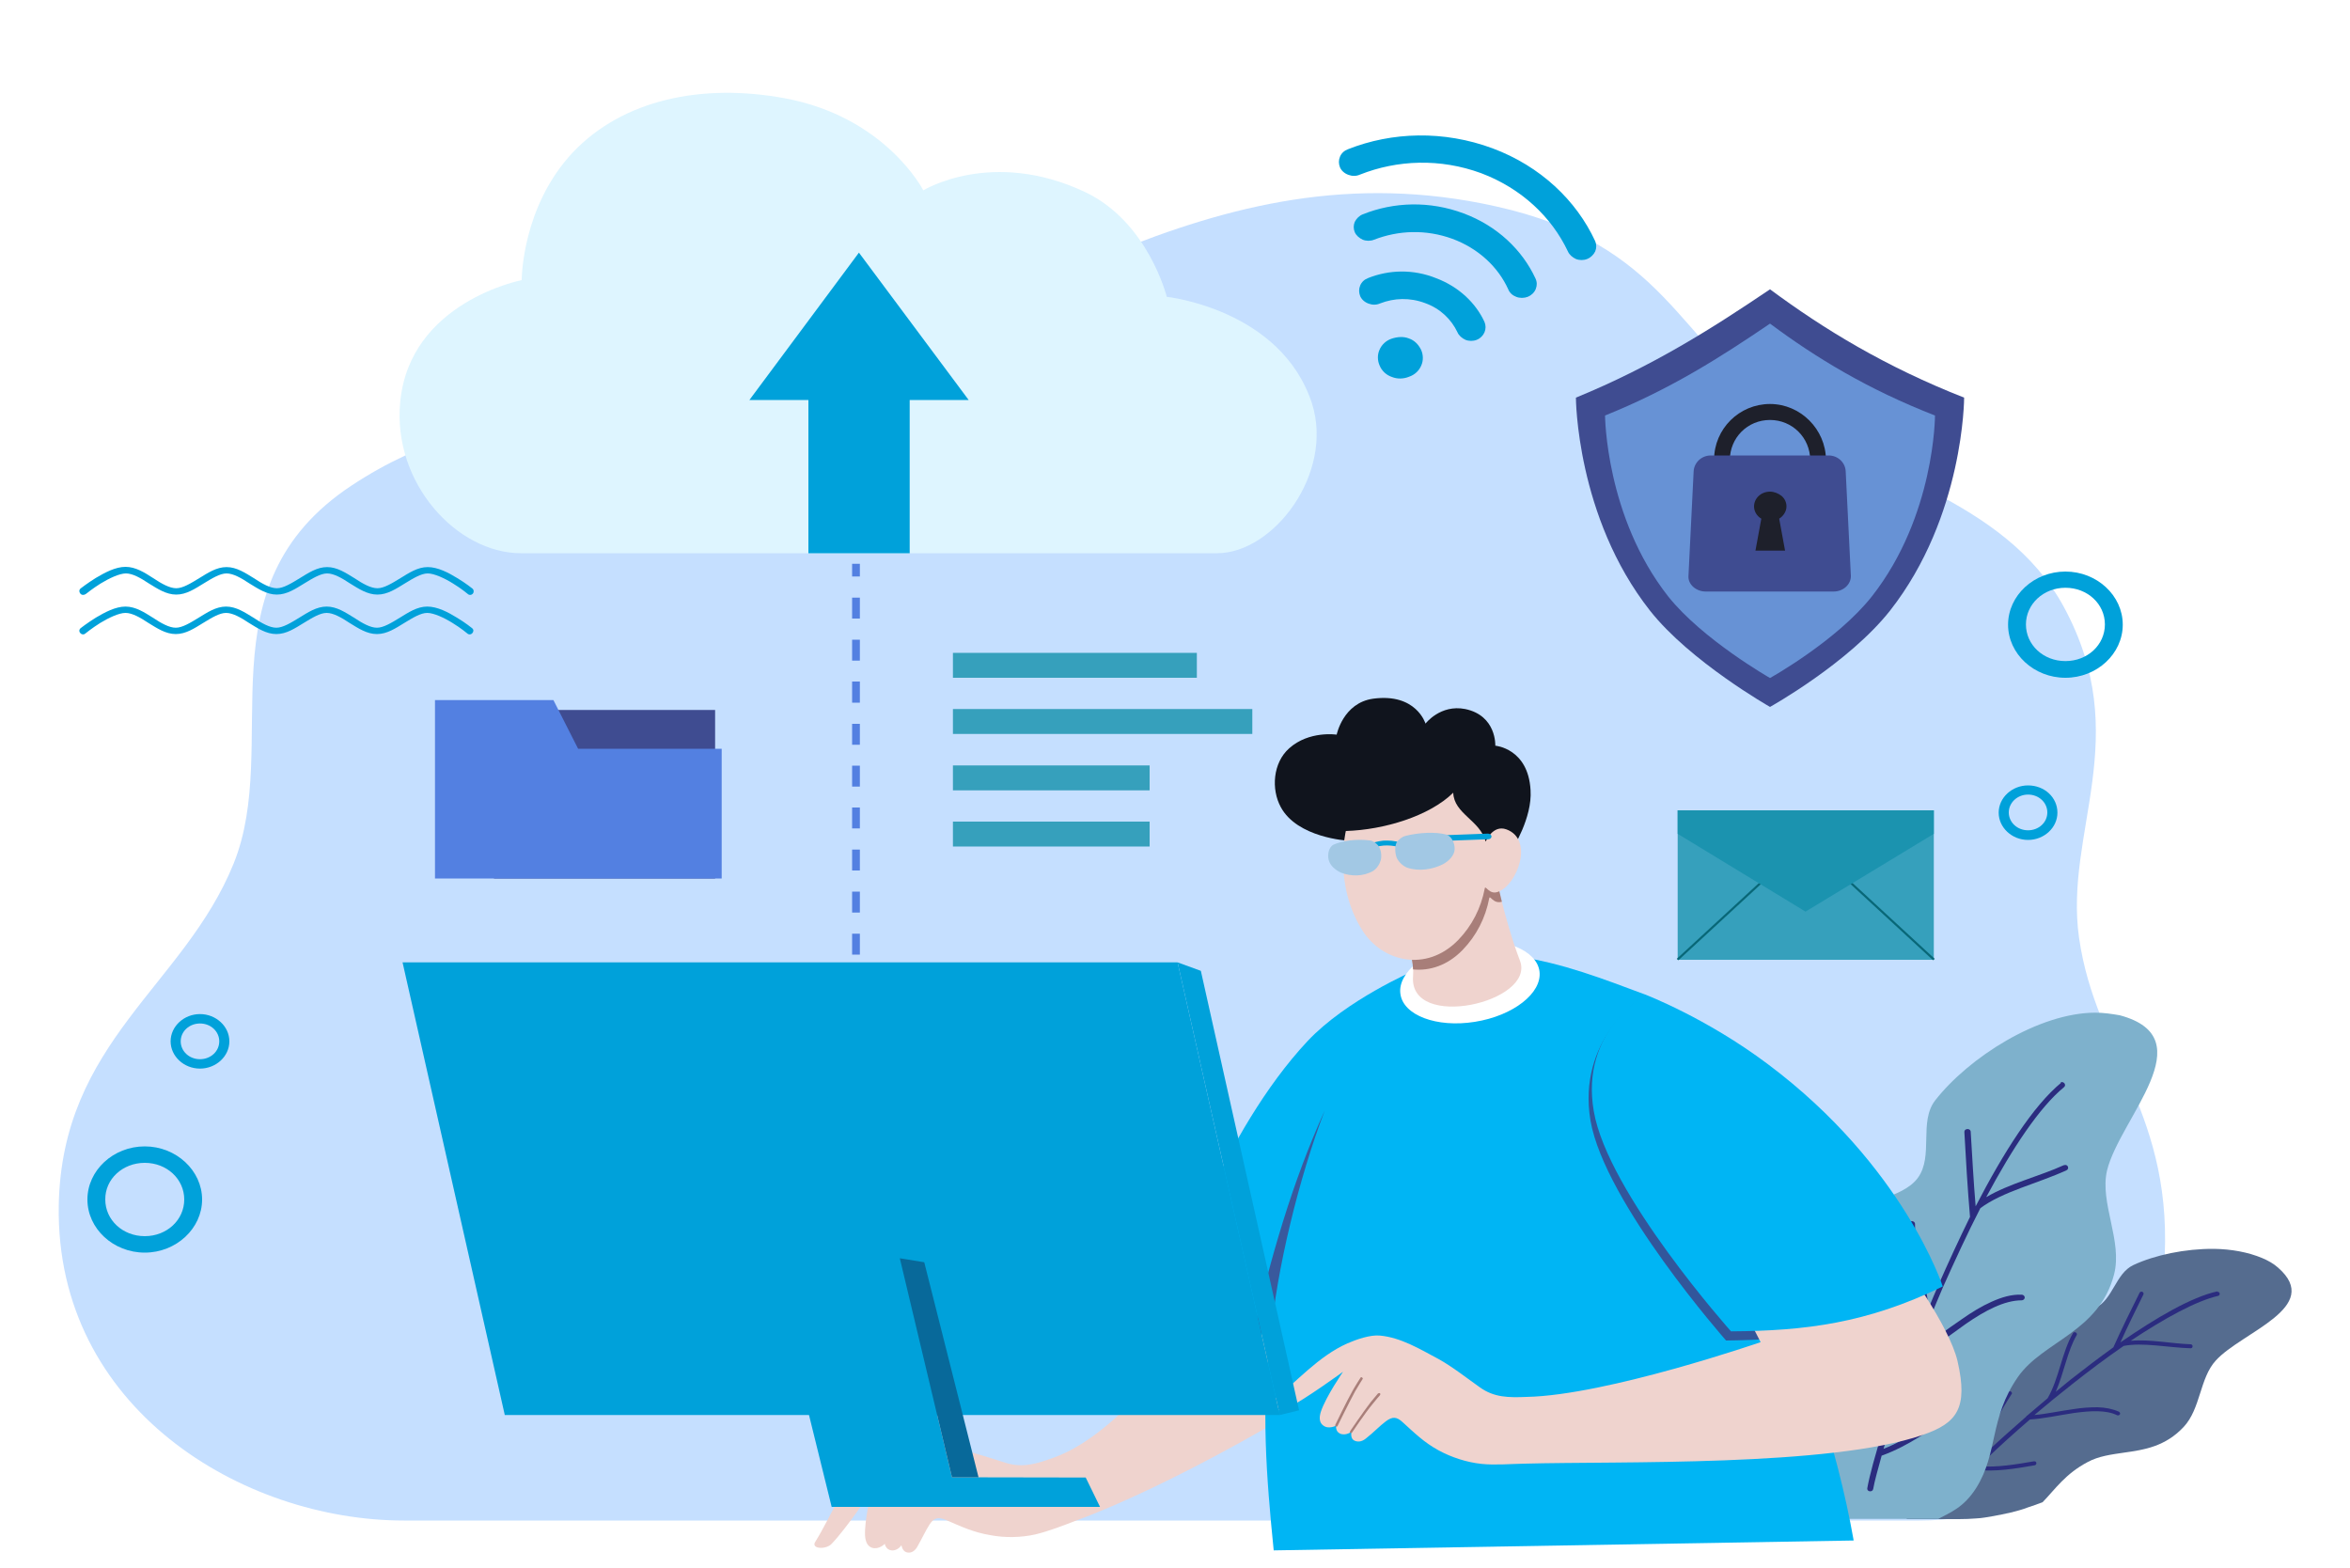
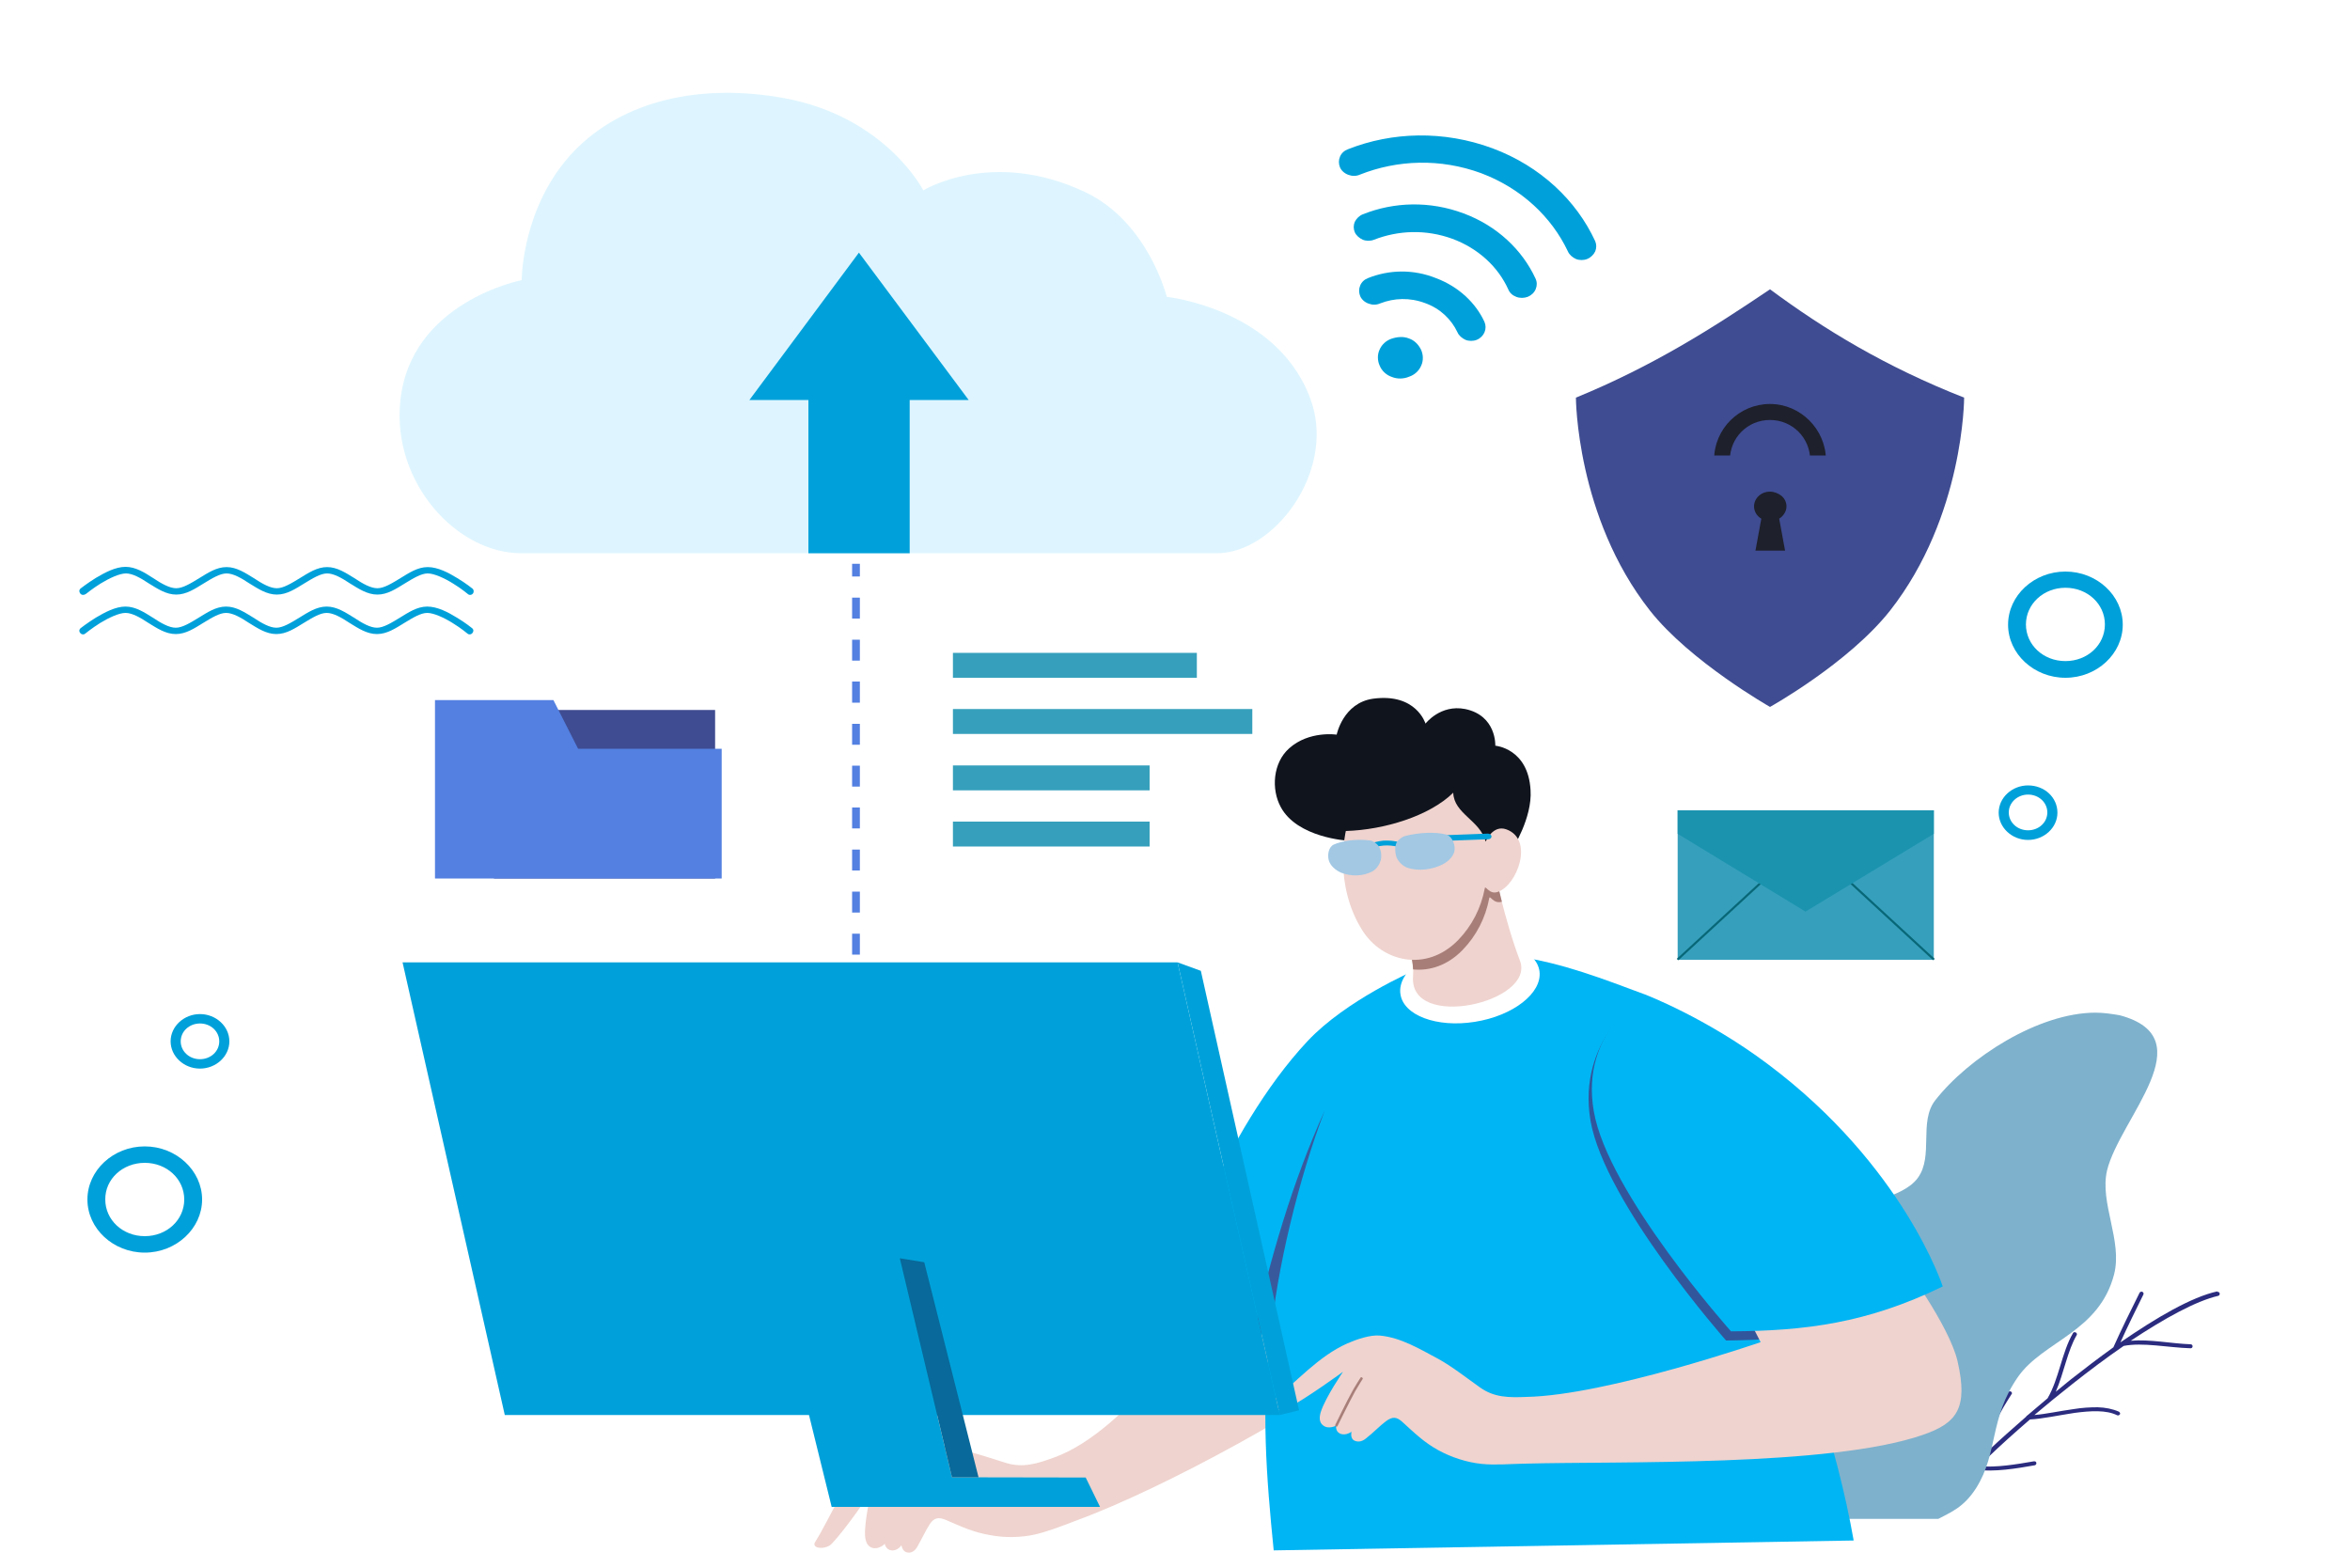
<svg xmlns="http://www.w3.org/2000/svg" version="1.1" id="Capa_1" x="0px" y="0px" viewBox="0 0 1000 667" style="enable-background:new 0 0 1000 667;" xml:space="preserve">
  <style type="text/css">
	.st0{fill:#FFFFFF;}
	.st1{fill:#C5DFFF;}
	.st2{fill:#DEF5FF;}
	.st3{fill:#00A1DA;}
	.st4{fill:#3F4C91;}
	.st5{fill:#5380E1;}
	.st6{fill:#6792D5;}
	.st7{fill:#1E202B;}
	.st8{fill:#36A0BC;}
	.st9{fill:#086777;}
	.st10{fill:#1B93AF;}
	.st11{fill:#556C8F;}
	.st12{fill:#2B2C7F;}
	.st13{fill:#7EB1CC;}
	.st14{fill:#EFD3CE;}
	.st15{fill:#00B5F4;}
	.st16{fill:#32569B;}
	.st17{fill:#A87E79;}
	.st18{fill:#39599D;}
	.st19{fill:#08699A;}
	.st20{fill:#10141D;}
	.st21{fill:#A2C8E4;}
</style>
  <rect y="0" class="st0" width="1000" height="667" />
-   <path class="st1" d="M171.9,647c253.3,0,359.1,0,644.9,0c51.7,0,98.5-33.4,104-106.7c5.1-66.3-29-91.4-36.1-141.3  c-6.4-44.9,23.6-85.3-6.5-140.8c-25.3-46.5-83.4-56.4-122.2-83.7c-42.1-29.5-47.1-70.6-119.5-86.7C513,60.2,428.7,141.9,324.2,167  c-58,13.9-114.1-0.4-174.6,39.6c-64.9,42.9-29.6,110-50.2,160.9C78.4,419.4,26.2,443.1,25,513C23.6,599.1,103.1,647,171.9,647  L171.9,647z" />
  <path class="st2" d="M517.9,235.4H221.7c-27.3,0-54.7-29.9-51.4-64.3c4-42.7,51.7-51.9,51.7-51.9s-0.1-31.1,21.8-54.4  c21.3-22.4,54.8-29.5,90.1-23c43.1,8,59,39.2,59,39.2s29.1-18,68.8,0.7c26.9,12.7,34.8,44.6,34.8,44.6s48.7,5.2,61.8,45.4  C567.7,201.4,542,235.4,517.9,235.4L517.9,235.4z" />
  <polygon class="st3" points="365.5,107.5 318.9,170.2 344,170.2 344,235.4 387.1,235.4 387.1,170.2 412.2,170.2 " />
  <polygon class="st4" points="210.2,302.1 304.3,302.1 304.3,373.8 210.2,373.8 " />
  <polygon class="st5" points="185.1,297.9 235.5,297.9 246,318.6 307.1,318.6 307.1,373.8 185.1,373.8 " />
  <path class="st4" d="M753.2,123.1c23.2,17.2,49.3,33,82.6,46.1c0,0,0,50.4-31.5,90.6c-17.7,22.4-51.1,41-51.1,41s-34-19.3-51.1-41  c-31.4-39.9-31.5-90.6-31.5-90.6C703.5,155.7,728.6,139.7,753.2,123.1L753.2,123.1z" />
-   <path class="st6" d="M753.2,137.7c19.6,14.6,41.9,28.1,70.2,39.1c0,0,0,42.7-26.8,76.9c-15,19-43.4,34.8-43.4,34.8  s-28.8-16.4-43.4-34.8c-26.6-33.9-26.8-76.9-26.8-76.9C711.1,165.5,732.4,151.8,753.2,137.7L753.2,137.7z" />
  <path class="st7" d="M753.2,171.9c-13.1,0-23.8,10.6-23.8,23.7s10.7,23.7,23.8,23.7c13.1,0,23.8-10.6,23.8-23.7  C776.9,182.7,766.2,171.9,753.2,171.9L753.2,171.9z M753.2,178.7c9.5,0,17.1,7.6,17.1,17.1s-7.6,17.1-17.1,17.1  c-9.5,0-17.1-7.6-17.1-17.1S743.6,178.7,753.2,178.7L753.2,178.7z" />
  <path class="st4" d="M728,193.8h50.1c4,0,7.1,3,7.3,6.7l2.2,44.5c0.1,3.7-3.3,6.7-7.3,6.7h-54.5c-4,0-7.6-3-7.3-6.7l2.2-44.5  C720.9,196.9,724,193.8,728,193.8L728,193.8z" />
  <path class="st7" d="M753.2,209.2c-3.9,0-6.8,2.9-6.8,6.3c0,2.1,1.2,4.1,3.1,5.2l-2.5,13.6h12.6l-2.5-13.6c1.9-1.2,3.1-3.2,3.1-5.2  c0-1.7-0.7-3.3-2.1-4.5C756.7,209.9,754.9,209.2,753.2,209.2L753.2,209.2z" />
  <polygon class="st8" points="713.9,344.8 822.9,344.8 822.9,408.4 713.9,408.4 " />
  <polygon class="st9" points="750.8,373.6 713.5,408 714.2,408.6 751.5,374.2 " />
  <polygon class="st9" points="786,373.6 785.3,374.2 822.6,408.6 823.3,408 " />
  <polygon class="st10" points="713.9,344.8 822.9,344.8 822.9,354.8 768.3,387.9 713.9,354.8 " />
  <path class="st3" d="M582.2,118.3c-1.6,0.6-2.8,1.7-3.4,3.2c-0.6,1.4-0.6,3,0,4.5c0.6,1.4,1.9,2.6,3.6,3.2c1.6,0.6,3.3,0.6,4.9-0.1  c5.9-2.3,12.6-2.6,19.2-0.1c6.4,2.3,11.1,6.9,13.7,12.4c0.6,1.4,1.9,2.5,3.4,3.2c1.5,0.6,3.3,0.6,4.8,0s2.7-1.8,3.3-3.2  c0.6-1.4,0.6-3,0-4.4c-3.7-8.1-11-15-20.5-18.6C601.3,114.4,591,114.8,582.2,118.3L582.2,118.3z" />
  <path class="st3" d="M579.9,91.2c-1.5,0.6-2.7,1.8-3.4,3.2c-0.6,1.4-0.6,3,0,4.4c0.6,1.4,1.9,2.5,3.4,3.2c1.5,0.6,3.3,0.6,4.8,0  c10.3-4,22-4.5,33.3-0.4c11.1,4.1,19.5,12,23.8,21.5c0.6,1.5,1.8,2.6,3.4,3.2c1.5,0.6,3.3,0.6,4.9,0c1.5-0.6,2.8-1.8,3.4-3.3  c0.6-1.5,0.6-3-0.1-4.5c-5.6-12.1-16.3-22.4-30.6-27.7C608.4,85.4,593.1,85.9,579.9,91.2L579.9,91.2z" />
  <path class="st3" d="M573.6,63.5c-1.6,0.6-2.8,1.7-3.4,3.2c-0.6,1.4-0.6,3,0,4.5c0.6,1.4,1.9,2.6,3.6,3.2c1.6,0.6,3.3,0.6,4.9-0.1  c15.9-6.3,34.2-7,51.6-0.6c17.2,6.5,30,18.7,36.9,33.3c0.6,1.4,1.9,2.5,3.4,3.2c1.5,0.6,3.3,0.6,4.8,0c1.5-0.6,2.7-1.8,3.4-3.2  c0.6-1.4,0.6-3,0-4.4c-8-17.3-23.3-31.9-43.7-39.5C614.3,55.4,592.3,56.1,573.6,63.5L573.6,63.5z" />
  <path class="st3" d="M604.7,148.8c1,2.2,1,4.7,0.1,6.7c-0.9,2.2-2.8,4-5.2,4.8c-2.4,1-5.1,1-7.3,0.1c-2.4-0.8-4.3-2.6-5.2-4.8  c-1-2.2-1-4.7-0.1-6.7c0.9-2.2,2.8-4,5.2-4.8c2.4-0.8,5.1-1,7.3-0.1C601.9,144.8,603.6,146.6,604.7,148.8L604.7,148.8z" />
  <path class="st5" d="M362.6,245.3h3.3v-5.4h-3.3V245.3L362.6,245.3z M362.6,263.2h3.3v-8.9h-3.3V263.2L362.6,263.2z M362.6,281.1  h3.3v-8.9h-3.3V281.1L362.6,281.1z M362.6,299h3.3V290h-3.3V299L362.6,299z M362.6,316.9h3.3v-8.9h-3.3V316.9L362.6,316.9z   M362.6,334.7h3.3v-8.9h-3.3V334.7L362.6,334.7z M362.6,352.5h3.3v-8.9h-3.3V352.5L362.6,352.5z M362.6,370.4h3.3v-8.9h-3.3V370.4  L362.6,370.4z M362.6,388.3h3.3v-8.9h-3.3V388.3L362.6,388.3z M362.6,406.2h3.3v-8.9h-3.3V406.2L362.6,406.2z" />
  <polygon class="st8" points="405.5,277.8 509.3,277.8 509.3,288.4 405.5,288.4 " />
  <polygon class="st8" points="405.5,301.7 532.9,301.7 532.9,312.3 405.5,312.3 " />
  <polygon class="st8" points="405.5,325.7 489.2,325.7 489.2,336.3 405.5,336.3 " />
  <polygon class="st8" points="405.5,349.6 489.2,349.6 489.2,360.2 405.5,360.2 " />
  <path class="st3" d="M53.4,258.1c-4.3,0-8.9,2.5-12.6,4.7c-3.7,2.3-6.5,4.5-6.5,4.5c-0.7,0.6-0.7,1.5-0.1,2.1  c0.6,0.7,1.6,0.7,2.2,0.1c0,0,2.7-2.2,6.2-4.4c3.6-2.2,8-4.3,10.8-4.3s6.2,1.9,9.8,4.3c3.6,2.2,7.3,4.7,11.6,4.7  c4.3,0,8-2.5,11.6-4.7c3.6-2.2,7-4.3,9.8-4.3c2.8,0,6.2,1.9,9.8,4.3c3.6,2.2,7.3,4.7,11.6,4.7c4.3,0,8-2.5,11.6-4.7  c3.6-2.2,7-4.3,9.8-4.3c2.8,0,6.2,1.9,9.8,4.3c3.6,2.2,7.3,4.7,11.6,4.7c4.3,0,8-2.5,11.6-4.7c3.6-2.2,7-4.3,9.8-4.3  c2.8,0,7.3,2.1,10.8,4.3c3.6,2.2,6.2,4.4,6.2,4.4c0.6,0.6,1.6,0.6,2.2-0.1s0.6-1.5-0.1-2.1c0,0-2.8-2.3-6.5-4.5  c-3.7-2.3-8.3-4.7-12.6-4.7s-8,2.5-11.6,4.7c-3.6,2.2-7,4.3-9.8,4.3c-2.8,0-6.2-1.9-9.8-4.3c-3.6-2.2-7.3-4.7-11.6-4.7  c-4.3,0-8,2.5-11.6,4.7c-3.6,2.2-7,4.3-9.8,4.3c-2.8,0-6.2-1.9-9.8-4.3c-3.6-2.2-7.3-4.7-11.6-4.7c-4.3,0-8,2.5-11.6,4.7  c-3.6,2.2-7,4.3-9.8,4.3c-2.8,0-6.2-1.9-9.8-4.3C61.5,260.6,57.7,258.1,53.4,258.1L53.4,258.1z" />
  <path class="st3" d="M53.4,241.2c-4.3,0-8.9,2.5-12.6,4.7c-3.7,2.3-6.5,4.5-6.5,4.5c-0.7,0.6-0.7,1.5-0.1,2.2  c0.6,0.7,1.6,0.7,2.4,0.1c0,0,2.7-2.2,6.2-4.4c3.6-2.2,8-4.3,10.8-4.3s6.2,1.9,9.8,4.3c3.6,2.2,7.3,4.7,11.6,4.7  c4.3,0,8-2.5,11.6-4.7c3.6-2.2,7-4.3,9.8-4.3c2.8,0,6.2,1.9,9.8,4.3c3.6,2.2,7.3,4.7,11.6,4.7c4.3,0,8-2.5,11.6-4.7  c3.6-2.2,7-4.3,9.8-4.3c2.8,0,6.2,1.9,9.8,4.3c3.6,2.2,7.3,4.7,11.6,4.7c4.3,0,8-2.5,11.6-4.7c3.6-2.2,7-4.3,9.8-4.3  c2.8,0,7.3,2.1,10.8,4.3c3.6,2.2,6.2,4.4,6.2,4.4c0.6,0.6,1.6,0.6,2.2-0.1c0.6-0.7,0.4-1.7-0.1-2.1c0,0-2.8-2.3-6.5-4.5  c-3.7-2.3-8.3-4.7-12.6-4.7s-8,2.5-11.6,4.7c-3.6,2.2-7,4.3-9.8,4.3c-2.8,0-6.2-1.9-9.8-4.3c-3.6-2.2-7.3-4.7-11.6-4.7  c-4.3,0-8,2.5-11.6,4.7c-3.6,2.2-7,4.3-9.8,4.3s-6.2-1.9-9.8-4.3c-3.6-2.2-7.3-4.7-11.6-4.7c-4.3,0-8,2.5-11.6,4.7  c-3.6,2.2-7,4.3-9.8,4.3c-2.8,0-6.2-1.9-9.8-4.3C61.5,243.6,57.7,241.2,53.4,241.2L53.4,241.2z" />
  <path class="st3" d="M61.6,487.8c-13.4,0-24.4,10.2-24.4,22.6s11,22.6,24.4,22.6S86,522.7,86,510.4S75,487.8,61.6,487.8L61.6,487.8z   M61.6,494.8c9.4,0,16.8,6.9,16.8,15.6c0,8.7-7.4,15.6-16.8,15.6s-16.8-6.9-16.8-15.6C44.7,501.7,52.2,494.8,61.6,494.8L61.6,494.8z  " />
  <path class="st3" d="M85.1,431.5c-6.8,0-12.5,5.2-12.5,11.6c0,6.3,5.6,11.6,12.5,11.6c6.8,0,12.5-5.2,12.5-11.6  C97.6,436.7,91.9,431.5,85.1,431.5L85.1,431.5z M85.1,435.5c4.6,0,8.2,3.4,8.2,7.6c0,4.3-3.7,7.6-8.2,7.6c-4.6,0-8.2-3.4-8.2-7.6  C76.9,438.8,80.6,435.5,85.1,435.5L85.1,435.5z" />
  <path class="st3" d="M878.9,243.2c-13.4,0-24.4,10.2-24.4,22.6c0,12.4,11,22.6,24.4,22.6c13.4,0,24.4-10.2,24.4-22.6  C903.3,253.4,892.3,243.2,878.9,243.2L878.9,243.2z M878.9,250.1c9.4,0,16.8,6.9,16.8,15.6s-7.4,15.6-16.8,15.6  c-9.4,0-16.8-6.9-16.8-15.6C862.1,257.1,869.5,250.1,878.9,250.1L878.9,250.1z" />
  <path class="st3" d="M863,334.2c-6.8,0-12.5,5.2-12.5,11.6c0,6.3,5.6,11.6,12.5,11.6c6.8,0,12.5-5.2,12.5-11.6  C875.5,339.3,870,334.2,863,334.2L863,334.2z M863,338.1c4.6,0,8.2,3.4,8.2,7.6c0,4.3-3.7,7.6-8.2,7.6c-4.6,0-8.2-3.4-8.2-7.6  S858.5,338.1,863,338.1L863,338.1z" />
-   <path class="st11" d="M942.1,531.4c-12.2-0.1-25.1,2.6-34.3,6.9c-7.6,3.6-8.6,14.6-16.2,18.3c-7.6,3.7-18-1.7-25.4,2.3  c-13.2,7-18.9,23.4-27.6,33c-4.6,5.1-14.3,4.3-19.8,8.7c-9.1,7.2-18.6,28.6-18.6,28.6l11.3,17.2h22.1c2.5,0,4.9-0.1,7.4-0.3  c2.4-0.1,4.9-0.6,7.3-1c2.4-0.4,4.9-1,7.3-1.5c2.4-0.6,4.8-1.2,7.1-2.1c2.2-0.7,4.3-1.5,6.5-2.3c5.4-5.6,9.7-12.1,19.2-17.1  c4.6-2.5,10-3.2,15.5-4c8.6-1.2,17.5-2.6,25.3-10.9c7.3-7.8,6.8-20.8,13.7-28.3c11.1-12.2,45.8-22.6,26.5-39.5  c-1.9-1.7-4.2-3-6.8-4.1C956.6,532.8,949.5,531.5,942.1,531.4L942.1,531.4z" />
  <path class="st12" d="M943.8,549.7c1,0.1,1,1.5,0.1,1.7c-9.5,2.2-22.9,9.6-37.2,19.1c8.2-0.7,17.2,1.2,25.4,1.5c0,0,0,0,0.1,0  c1.2,0.1,1,1.8-0.1,1.7c-9.7-0.3-20.2-2.6-28.4-1c-7.3,5-14.6,10.5-21.7,16.1c-5.6,4.4-11.1,8.9-16.3,13.3  c4.9-0.4,10.7-1.7,16.6-2.5c3.6-0.6,7-0.8,10.3-0.8c3.3,0.1,6.4,0.7,9.1,1.9c0.4,0.3,0.6,0.7,0.4,1.1c-0.3,0.4-0.7,0.6-1.2,0.4  c-4.6-2.3-11.3-1.9-18.1-1c-6.7,1-13.5,2.5-19,2.8c-6.5,5.6-12.5,11-17.4,15.7c0,0,0,0-0.1,0.1c-1.5,1.4-3,2.8-4.3,4.1  c7.9,0.6,15.9-0.8,23.5-2.1c0.1,0,0.1,0,0.3,0c1,0.1,1,1.5,0,1.7c-8,1.4-16.8,2.9-25.4,1.9c-3.1,3.2-5.5,5.8-7.1,7.7  c-0.7,0.8-2.2-0.1-1.5-1c2.5-3.2,7.1-7.8,12.9-13.3c-1-9.4,4.9-19,9.8-26.4c0.1-0.3,0.6-0.4,0.9-0.4c0.6,0.1,1,0.8,0.6,1.2  c-4.5,7-9.8,15.8-9.7,23.9c4.6-4.4,10.1-9.2,15.9-14.3c0.1-0.3,0.3-0.4,0.6-0.6c2.7-2.3,5.5-4.7,8.5-7.2c4.8-8.1,6.1-19.7,10.8-27.7  c0.1-0.3,0.6-0.6,0.9-0.4c0.6,0,1,0.7,0.7,1.2c-3.9,6.6-5.4,16-8.9,24.1c2.1-1.7,4-3.3,6.1-5c6.1-4.8,12.3-9.5,18.4-13.9  c3.4-7.6,7.6-16.1,11.1-23.1c0.1-0.4,0.6-0.6,1-0.6c0.6,0.1,0.9,0.7,0.7,1.2c-3.1,6.3-6.7,13.5-9.8,20.4  c15.5-10.7,30.3-19.3,41.2-21.7C943.5,549.7,943.7,549.7,943.8,549.7L943.8,549.7L943.8,549.7z" />
  <path class="st13" d="M891.7,430.9c-24.2,0-54,19.1-68.2,37.3c-7.1,9.1-0.6,23.7-7.4,33c-6.8,9.2-23.9,8.9-30.5,18.4  c-11.7,16.9-7.1,41-11.3,58.6c-2.2,9.4-14.9,14.2-18.7,23c-5.5,12.5-3.9,37.8-3.3,45.1h72.5c5.2-2.8,10.8-4.8,16.1-13.1  c9.5-15.1,5.5-29.6,17.8-47.3c10.7-15.3,34.5-19,40.9-43.6c3.7-14.3-6.2-30.4-3-44.2c5.4-22.3,41.8-56.4,5.4-66.1  C898.5,431.4,895.1,430.9,891.7,430.9L891.7,430.9z" />
-   <path class="st12" d="M877,460.5c1.3-0.4,2.4,1.2,1.3,2.1c-10.4,8.5-22,26-33.1,46.8c9.8-5.8,22.7-8.9,33-13.6h0.1  c1.6-0.6,2.5,1.5,1,2.2c-12.3,5.6-27.3,9.1-36.6,16.1c-5.5,10.7-10.8,22.2-15.9,33.6c-3.9,9.1-7.6,18.2-11,26.8  c5.8-3.4,12.3-8.7,19.2-13.3c4-2.8,8.2-5.4,12.5-7.3c4.2-1.9,8.5-3.2,12.8-3c0.7,0,1.3,0.6,1.3,1.2s-0.6,1.2-1.3,1.2  c-7.4,0-15.6,4.4-23.6,9.9c-7.7,5.4-15.3,11.6-22.1,15c-4.2,11-7.9,21.3-10.7,30.4v0.1c-0.9,2.8-1.6,5.4-2.4,7.8  c10.3-4.1,19.6-10.7,28.2-17.1c0.1-0.1,0.1-0.1,0.3-0.1l0,0c1.5-0.6,2.5,1.2,1.3,2.1c-9.1,6.6-19.2,13.9-30.6,18  c-1.6,5.9-3,10.7-3.6,14.2c-0.3,1.5-2.8,1.2-2.5-0.4c1-5.6,3.4-14.3,6.7-24.8c-8-11.1-7.3-27-6.5-39.4c0-0.6,0.4-1,0.9-1.1  c0.9-0.3,1.8,0.4,1.8,1.2c-0.7,11.6-1.2,26,4.9,36.1c2.8-8.4,6.1-17.9,10-27.8c0-0.4,0.1-0.7,0.3-1c1.8-4.7,3.6-9.4,5.6-14  c0.1-13.2-6.2-28.5-6.1-41.6c0-0.6,0.3-1,0.9-1.1c0.9-0.3,1.8,0.3,1.8,1.1c-0.1,10.6,4.6,23.5,5.8,35.8c1.3-3.3,2.8-6.6,4.2-9.9  c4.3-9.8,8.8-19.5,13.4-28.9c-1-11.7-1.8-24.9-2.4-36.1c0-0.6,0.3-1.1,0.9-1.2c0.9-0.3,1.8,0.3,1.8,1.1c0.6,9.8,1.2,21.2,2.1,31.7  c11.9-23,24.5-42.8,36.4-52.6C876.7,460.8,876.8,460.7,877,460.5L877,460.5L877,460.5z" />
  <path class="st14" d="M556.8,506.2c0,0,28.5,18.9,37.6,32.2c11.6,17.3,9.4,24.9-2.4,34.3C559.9,598,495.6,633.2,458,647  c-5.5,2.1-11.6,4.5-17.4,5.9c-6.2,1.4-13.1,1.5-19.3,0.3c-7.1-1.2-12.2-3.6-18.9-6.5c-3-1.2-4.9-1-6.8,1.9c-1.8,2.8-3,5.6-5.4,9.8  c-1.2,1.9-2.8,2.6-4.5,2.1c-1.8-0.6-2.1-3-2.1-3s-1.6,2.5-4.3,2.2c-2.4-0.3-2.8-2.8-2.8-2.8s-2.4,2.6-5.4,1.7  c-1.8-0.6-2.8-2.3-3-5.2c-0.3-6.6,2.7-18.9,2.7-18.9s-10.4,15.6-16.9,22.4c-2.4,2.6-8.9,2.2-7-0.8c7-11.3,11.6-24.4,21.4-33.6  c3-2.8,7.7-6.5,11.7-7.4c8.8-2.1,18.1,0,27,1.5c6.7,1.1,15.9,4.3,21.1,5.9c7.3,2.2,13.2,0.3,20.4-2.3c32-11.4,64.4-62.6,64.4-62.6  l-15.9-14.5L556.8,506.2L556.8,506.2z" />
  <path class="st15" d="M788.8,655.5c-14.6-82.3-55.4-156.1-88.7-232.3c-17.5-6.5-35.5-13.6-54.7-16.2l-44,6.2  c0,0-28.4,12.2-44.9,29.7c-36.4,38.8-57.1,102.8-57.1,102.8c11,12.2,25.1,19.4,41.3,22.8c-4.2,29.7-1.8,60.4,1.3,91.2L788.8,655.5  L788.8,655.5z" />
  <path class="st16" d="M698.2,424.8c0,0,25.9,12.1,52.2,31.8c57.7,43.2,59.9,95.1,59.9,95.1c-32.3,15.7-44.3,18.3-75.8,18.7  c0,0-51.7-58.6-57.7-93.6C671,442.4,698.2,424.8,698.2,424.8L698.2,424.8z" />
  <path class="st14" d="M809.5,537.1c0,0,19.9,26.7,23.5,42.1c4.6,20.1-0.3,26.4-14.9,31.4c-39.5,13.6-129,11.1-169.3,12.2  c-5.9,0.1-12.6,0.7-18.4,0.1c-6.4-0.7-12.8-2.8-18.3-5.8c-6.2-3.4-10.1-7.3-15.3-12c-2.4-2.2-4.2-2.5-7.1-0.3  c-2.8,2.1-4.8,4.4-8.6,7.4c-1.8,1.4-3.6,1.5-5.1,0.6c-1.5-1.1-0.9-3.6-0.9-3.6s-2.4,1.9-4.9,0.8c-2.1-1-1.6-3.4-1.6-3.4  s-3.3,1.8-5.6-0.1c-1.5-1.1-1.8-3.2-0.9-5.9c2.1-6.3,9.4-16.9,9.4-16.9s-15.6,11.4-24.1,15.8c-3.3,1.7-9.2-0.7-6.4-3  c10.7-8.4,19.8-19.3,32.4-24.9c3.9-1.7,9.7-3.7,13.8-3.3c8.9,0.8,17.1,5.8,24.8,9.9c5.9,3.2,13.4,9.1,17.7,12.1  c6.1,4.4,12.3,4.4,19.9,4.1c34.2-0.7,99.6-23.3,99.6-23.3l-9.4-18.3L809.5,537.1L809.5,537.1z" />
-   <path class="st17" d="M586.8,592.8c-0.1,0-0.3,0.1-0.4,0.1c0,0-2.1,2.5-3.1,3.7c-3.1,4-8.8,12.4-8.8,12.4c-0.1,0.3-0.1,0.6,0.1,0.7  c0.3,0.1,0.6,0.1,0.7-0.1c0,0,5.6-8.4,8.8-12.2c0.9-1.2,3.1-3.7,3.1-3.7C587.6,593.2,587.3,592.6,586.8,592.8L586.8,592.8z" />
  <path class="st17" d="M579.3,586c-0.1,0-0.4,0.1-0.4,0.3c0,0-2.2,3.4-3.3,5.4c-2.7,4.8-7.4,14.6-7.4,14.6c-0.1,0.3,0,0.6,0.3,0.7  c0.3,0.1,0.6,0,0.7-0.3c0,0,4.8-9.8,7.4-14.6c1-1.8,3.3-5.4,3.3-5.4C580,586.6,579.7,586,579.3,586L579.3,586z" />
  <path class="st18" d="M563.7,472.6c-14,30.8-23,62.9-30.3,94.1c2.4,0.7,4.9,1.4,7.4,1.8C543.1,540.9,552.8,500.9,563.7,472.6  L563.7,472.6z" />
  <polygon class="st3" points="171.3,409.5 501.1,409.5 544.6,602.1 214.8,602.1 " />
  <polygon class="st3" points="327.8,535.4 382.9,535.4 405.1,628.6 462,628.7 468.1,641.2 353.9,641.2 " />
  <polygon class="st19" points="382.9,535.4 393.3,537.1 416.4,628.6 405.1,628.6 " />
  <polygon class="st3" points="544.6,602.1 552.8,600.1 511,413.1 501.1,409.5 " />
  <path class="st3" d="M361.1,477.3c0.3,3-0.7,5.8-3,8c-2.1,2.1-5.2,3.3-8.5,3.3c-3.3,0-6.5-1.2-9.1-3.3c-2.5-2.1-4-5-4.3-8  c-0.6-6.2,4.5-11.1,11.3-11.1C354.4,466.2,360.5,471.1,361.1,477.3L361.1,477.3z" />
  <path class="st15" d="M700.1,423.2c0,0,26,9.9,52.3,29.7c57.7,43.2,74.3,94.5,74.3,94.5c-32.3,15.7-58.6,18.9-90.1,19.1  c0,0-52.5-58.8-58.4-93.7C672.3,438.8,700.1,423.2,700.1,423.2L700.1,423.2z" />
  <path class="st0" d="M655.1,413.3c1.2,9.2-11.1,18.9-27.5,21.5c-16.3,2.6-30.6-2.8-31.7-12c-0.6-4.4,2.1-9.2,7.1-13.2  c5.2-4,12.5-7,20.4-8.3c7.9-1.2,15.6-0.7,21.6,1.5C650.9,405.2,654.5,408.9,655.1,413.3L655.1,413.3z" />
  <path class="st14" d="M635.4,368.2c0,0,4.9,23.7,11.4,40.6c6.7,17.8-47.4,30-45.5,6.6c1-13.1-7.9-20.4-7.9-20.4L635.4,368.2  L635.4,368.2z" />
  <path class="st17" d="M635.4,368.2l-42.1,26.7c0,0,7.6,6.3,8,17.6c7.1,0.7,14.7-1.7,21.1-8.3c5.9-6.1,9.7-13.6,11.3-21.9  c0.3-1.8,1.6,2.5,5.4,1.4C636.9,374.9,635.4,368.2,635.4,368.2L635.4,368.2z" />
  <path class="st20" d="M643.6,361.2c0,0,8.5-13.2,7.7-25c-1-17.8-15-18.9-15-18.9s0.6-12.8-12.8-15.6c-10.6-2.1-16.9,6.2-16.9,6.2  s-3.9-13.1-22.3-10.6c-12.8,1.8-15.5,15.3-15.5,15.3s-11.7-1.8-20.2,5.8c-7,6.2-7.7,17.5-3.6,25c7,13.1,28.4,14.3,28.4,14.3  L643.6,361.2L643.6,361.2z" />
  <path class="st14" d="M572.7,353.6c0,0-5.5,22.6,7.1,42.4c8.3,13.1,27,18,40.7,4c5.9-6.1,9.7-13.6,11.3-21.9  c0.3-1.8,1.8,2.8,5.6,1.4c8.2-2.8,15.5-22.3,3.6-26.6c-5.8-2.1-8.8,5.2-8.8,5.2c-2.4-9.1-13.5-11.8-13.8-20.8  C608.2,347.3,588.9,353.1,572.7,353.6L572.7,353.6z" />
  <path class="st3" d="M588.6,357.7c-2.4,0.3-4.8,0.8-7,2.1c-1.2,0.7-0.3,2.3,1,1.8c4-2.1,8.2-2.3,12.6-1.2c0.6,0.1,1.2-0.1,1.3-0.7  c0.1-0.6-0.1-1.1-0.7-1.2C593.4,357.7,591,357.6,588.6,357.7L588.6,357.7z" />
  <path class="st3" d="M633.2,354.7l-18.6,0.7c-0.7,0-1.3,0.6-1.3,1.2s0.7,1.2,1.5,1.2l18.6-0.7c0.7,0,1.3-0.6,1.3-1.2  C634.6,355.3,634,354.7,633.2,354.7L633.2,354.7z" />
  <path class="st21" d="M598,355.7c5.9-1.5,12.9-1.8,17.4-0.6c2.5,0.7,3.7,4,3.6,6.3c-0.1,2.6-2.5,5-4.9,6.3  c-4.5,2.3-10.4,3.2-15.3,1.5c-1.9-0.7-3.7-2.5-4.5-4.3c-0.7-2.1-0.9-4.7,0.1-6.6C595.3,357.2,596.5,356.1,598,355.7L598,355.7z" />
  <path class="st21" d="M582.8,357.6c-5.5-0.7-11.6,0.1-15.3,1.8c-2.1,1-2.7,4.3-2.1,6.5c0.6,2.5,3,4.4,5.2,5.4  c4.3,1.7,9.5,1.7,13.7-0.7c1.6-1,2.8-2.9,3.3-4.7c0.4-2.1,0.1-4.5-1.2-6.2C585.5,358.7,584.2,357.7,582.8,357.6L582.8,357.6z" />
</svg>